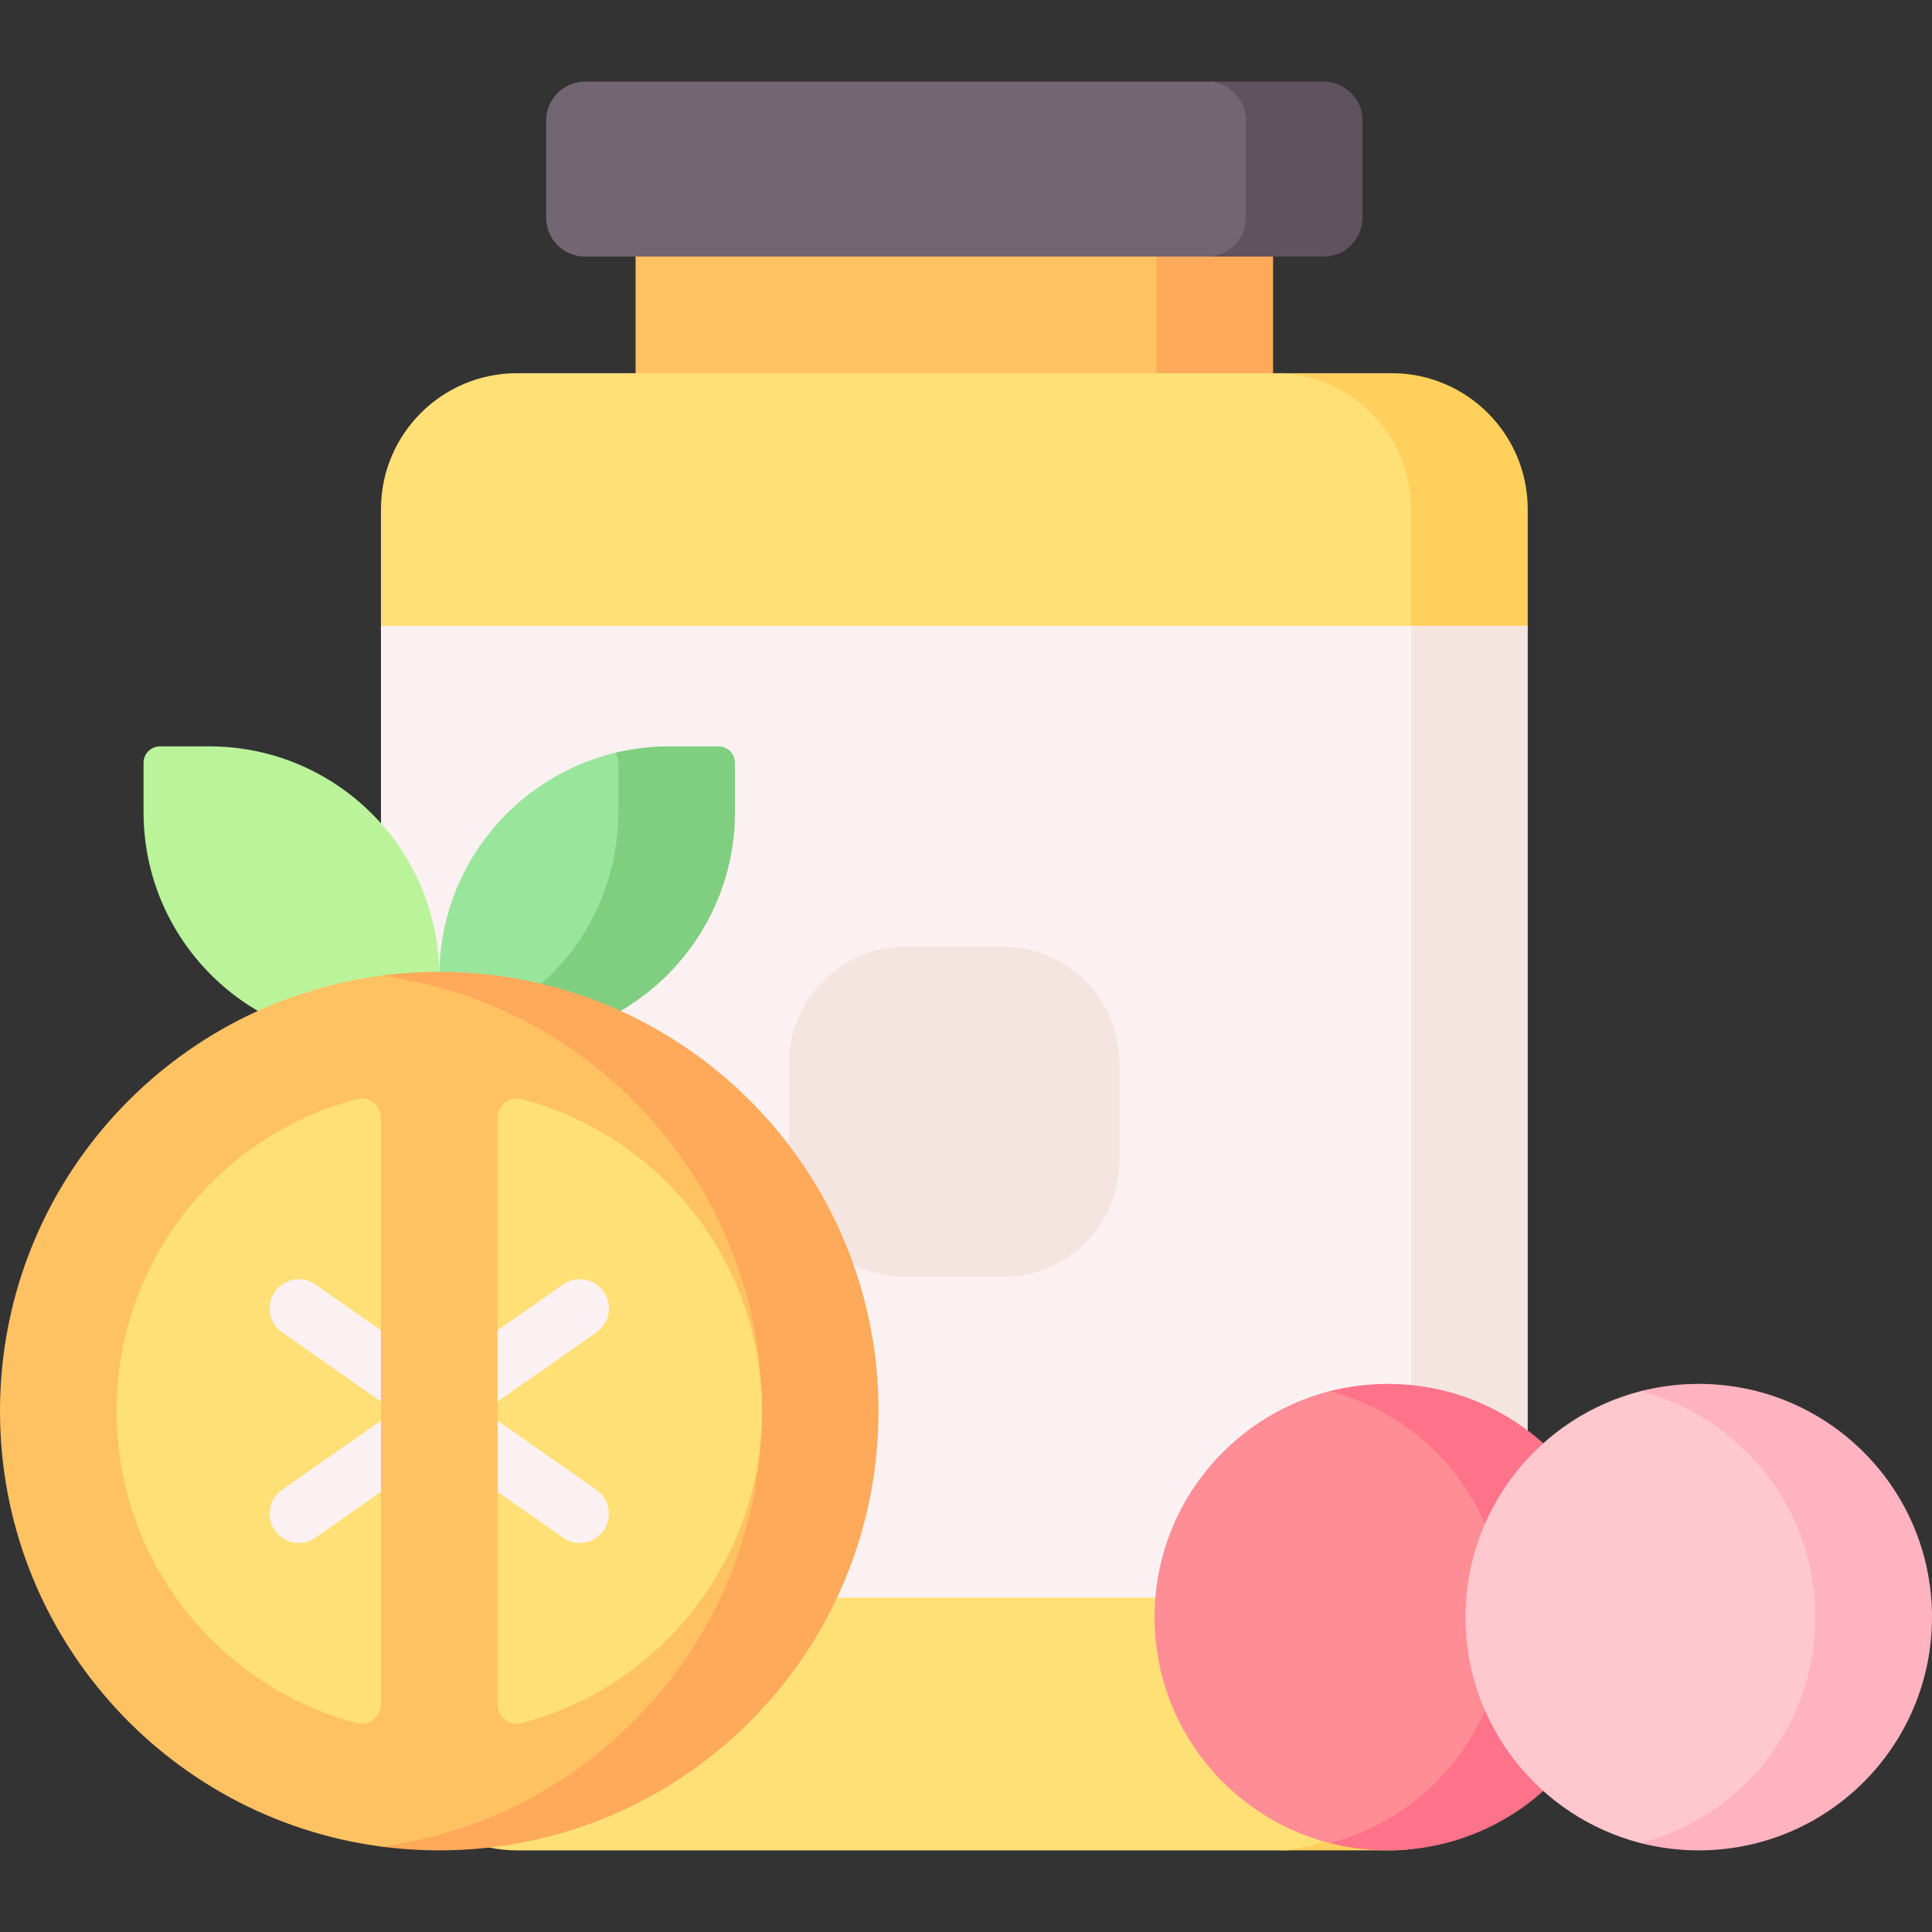
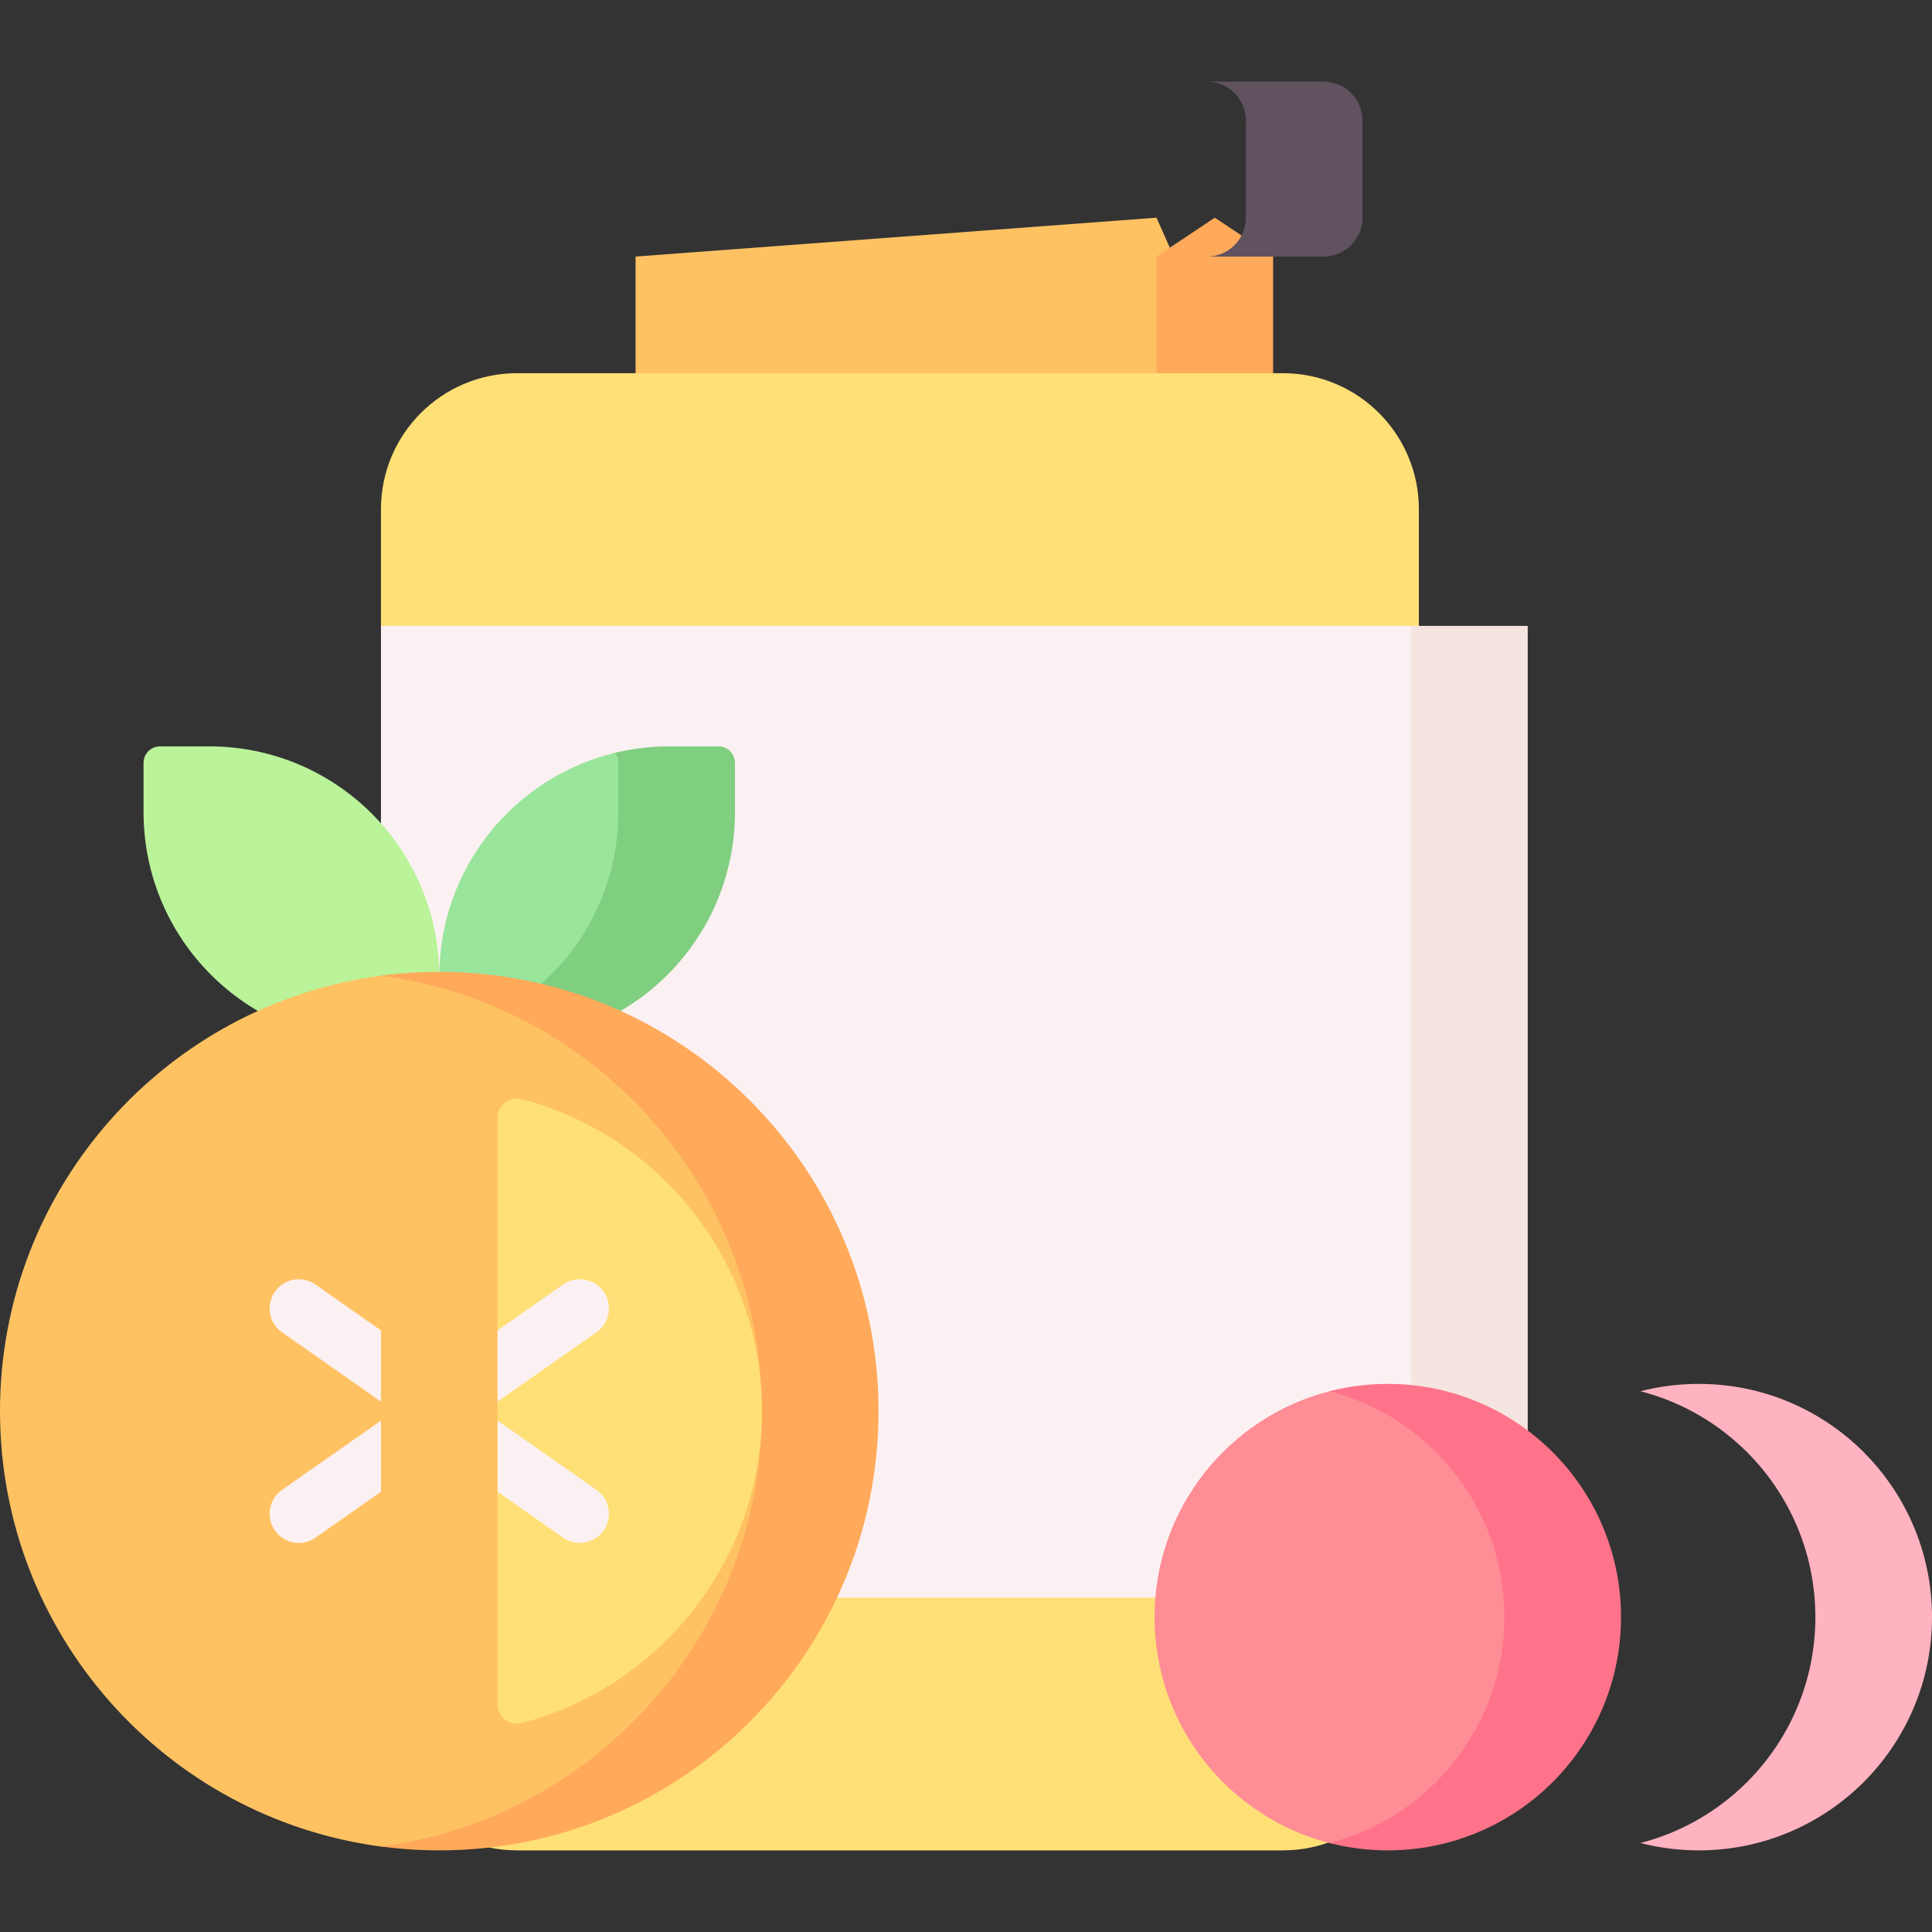
<svg xmlns="http://www.w3.org/2000/svg" width="512" viewBox="0 0 512 512" height="512" id="Capa_1">
  <rect x="0" y="0" width="512" height="512" fill="#333333" stroke="none" />
  <g>
    <path fill="#ffc263" d="m306.479 57.69-138.044 10.302v30.905l138.044 10.302 12.685-22.987z" />
    <path fill="#ffaa5a" d="m337.384 67.992v30.905l-15.452 10.302-15.453-10.302v-30.905l15.453-10.302z" />
-     <path fill="#ffe077" d="m339.96 490.366h-202.946c-19.913 0-36.056-16.143-36.056-36.056l40.771-137.345-40.771-151.105v-30.905c0-19.913 16.143-36.056 36.056-36.056h202.946c19.913 0 36.056 16.143 36.056 36.056v319.355c0 19.913-16.143 36.056-36.056 36.056z" />
-     <path fill="#ffd05b" d="m404.861 134.954v30.905l-16.483 135.987 16.483 121.558v30.905c0 19.913-16.143 36.056-36.056 36.056h-30.905c19.913 0 36.056-16.143 36.056-36.056v-30.905l14.423-98.881-14.423-158.664v-30.905c0-19.913-16.143-36.056-36.056-36.056h30.905c19.913-.001 36.056 16.142 36.056 36.056z" />
+     <path fill="#ffe077" d="m339.96 490.366h-202.946c-19.913 0-36.056-16.143-36.056-36.056l40.771-137.345-40.771-151.105v-30.905c0-19.913 16.143-36.056 36.056-36.056h202.946c19.913 0 36.056 16.143 36.056 36.056v319.355c0 19.913-16.143 36.056-36.056 36.056" />
    <path fill="#fcf1f2" d="m404.861 423.404h-303.903v-257.545h275.058z" />
    <path fill="#f4e5e0" d="m373.956 165.859h30.905v257.545h-30.905z" />
-     <path fill="#f4e5e0" d="m265.787 338.414h-25.755c-17.069 0-30.905-13.837-30.905-30.905v-25.755c0-17.069 13.837-30.905 30.905-30.905h25.755c17.069 0 30.905 13.837 30.905 30.905v25.755c0 17.069-13.837 30.905-30.905 30.905z" />
    <path fill="#baf39a" d="m42.395 197.795h13.062c33.664 0 60.954 27.29 60.954 60.954v17.415h-17.416c-33.664 0-60.954-27.29-60.954-60.954v-13.062c0-2.404 1.949-4.353 4.354-4.353z" />
    <path fill="#9ae59c" d="m174.012 202.673c-4.961 0-11.047-3.168-11.047-3.168-26.714 6.47-46.554 30.54-46.554 59.243v17.415h4.044c33.664 0 53.722-27.29 53.722-60.954z" />
    <path fill="#80cf80" d="m194.776 202.152v13.063c0 33.656-27.289 60.946-60.946 60.946h-17.42v-1.494c27.166-6.14 47.46-30.432 47.46-59.452v-13.063c0-.999-.33-1.916-.907-2.648 4.615-1.113 9.436-1.71 14.402-1.71h13.063c2.401.001 4.348 1.948 4.348 4.358z" />
    <path fill="#ffc263" d="m118.809 487.735c-5.239 0-12.796 2.285-17.852 1.614-56.986-7.558-100.957-56.341-100.957-115.393 0-59.053 43.971-107.835 100.957-115.394 5.056-.671 11.32 1.119 16.559 1.119 64.292 0 105.003 49.983 105.003 114.275 0 64.291-39.418 113.779-103.71 113.779z" />
    <path fill="#ffaa5a" d="m232.821 373.956c0 32.142-13.032 61.255-34.099 82.311-21.057 21.067-50.17 34.099-82.311 34.099-5.244 0-10.395-.35-15.453-1.02 25.971-3.441 49.232-15.442 66.859-33.079 21.067-21.057 34.099-50.17 34.099-82.311s-13.032-61.255-34.099-82.312c-17.626-17.637-40.888-29.638-66.859-33.079 5.058-.67 10.209-1.02 15.453-1.02 32.142 0 61.255 13.032 82.311 34.099 21.067 21.057 34.099 50.17 34.099 82.312z" />
-     <path fill="#736572" d="m320.901 21.634h-165.859c-5.69 0-10.302 4.612-10.302 10.302v25.754c0 5.69 4.612 10.302 10.302 10.302h165.859c5.69 0 10.302-4.612 10.302-10.302v-25.754c0-5.69-4.612-10.302-10.302-10.302z" />
    <path fill="#615260" d="m361.078 31.936v25.754c0 5.687-4.615 10.302-10.302 10.302h-30.905c5.687 0 10.302-4.615 10.302-10.302v-25.754c0-5.687-4.615-10.302-10.302-10.302h30.905c5.687 0 10.302 4.615 10.302 10.302z" />
-     <path fill="#ffe077" d="m30.905 373.956c0-23.612 9.57-44.988 25.044-60.461 10.52-10.52 23.775-18.315 38.608-22.22 3.241-.853 6.401 1.646 6.401 4.998v155.367c0 3.351-3.16 5.851-6.401 4.998-14.833-3.905-28.088-11.699-38.608-22.22-15.473-15.474-25.044-36.851-25.044-60.462z" />
    <path fill="#ffe077" d="m201.915 373.956c0-23.612-9.57-44.988-25.044-60.461-10.52-10.52-23.775-18.315-38.608-22.22-3.241-.853-6.401 1.646-6.401 4.998v155.367c0 3.351 3.16 5.851 6.401 4.998 14.833-3.905 28.088-11.699 38.608-22.22 15.474-15.474 25.044-36.851 25.044-60.462z" />
    <path fill="#ff8d95" d="m367.775 485.215c-5.334 0-10.51 4.475-15.448 3.205-26.662-6.86-46.363-31.062-46.363-59.865 0-28.801 19.699-53.002 46.358-59.864 4.939-1.271 10.117 3.204 15.453 3.204 34.137 0 51.509 22.523 51.509 56.66 0 34.138-17.372 56.66-51.509 56.66z" />
    <path fill="#ff738a" d="m429.586 428.555c0 17.07-6.923 32.523-18.1 43.711-11.188 11.178-26.64 18.1-43.711 18.1-5.336 0-10.508-.68-15.453-1.947 10.858-2.792 20.562-8.468 28.258-16.153 11.177-11.188 18.1-26.64 18.1-43.711s-6.923-32.523-18.1-43.711c-7.695-7.685-17.4-13.361-28.258-16.153 4.945-1.267 10.116-1.947 15.453-1.947 17.07 0 32.523 6.923 43.711 18.1 11.177 11.189 18.1 26.641 18.1 43.711z" />
-     <path fill="#ffc7ce" d="m434.742 488.42c-26.662-6.86-46.363-31.062-46.363-59.865 0-28.801 19.699-53.002 46.358-59.864 4.939-1.271 10.117 1.143 15.453 1.143 25.239 2.283 41.207 24.583 41.207 58.72-1.008 52.111-51.718 61.137-56.655 59.866z" />
    <path fill="#ffb3c0" d="m512 428.555c0 17.07-6.923 32.523-18.1 43.711-11.188 11.178-26.64 18.1-43.711 18.1-5.336 0-10.508-.68-15.453-1.947 10.858-2.792 20.562-8.468 28.258-16.153 11.177-11.188 18.1-26.64 18.1-43.711s-6.923-32.523-18.1-43.711c-7.695-7.685-17.4-13.361-28.258-16.153 4.945-1.267 10.116-1.947 15.453-1.947 17.07 0 32.523 6.923 43.711 18.1 11.177 11.189 18.1 26.641 18.1 43.711z" />
    <g fill="#fcf1f2">
      <path d="m100.958 376.48v18.852l-17.348 12.156c-1.35.948-2.895 1.401-4.419 1.401-2.442 0-4.832-1.143-6.336-3.297-2.452-3.492-1.607-8.314 1.896-10.755z" />
      <path d="m159.967 405.593c-1.504 2.153-3.894 3.297-6.336 3.297-1.525 0-3.07-.453-4.419-1.401l-17.348-12.156v-18.853l26.208 18.358c3.502 2.441 4.346 7.262 1.895 10.755z" />
      <path d="m158.071 353.074-26.208 18.358v-18.863l17.348-12.146c3.492-2.452 8.314-1.607 10.755 1.896 2.452 3.492 1.608 8.313-1.895 10.755z" />
      <path d="m100.958 352.569v18.863l-26.208-18.358c-3.503-2.442-4.347-7.263-1.896-10.755 2.442-3.503 7.263-4.347 10.755-1.896z" />
    </g>
  </g>
</svg>